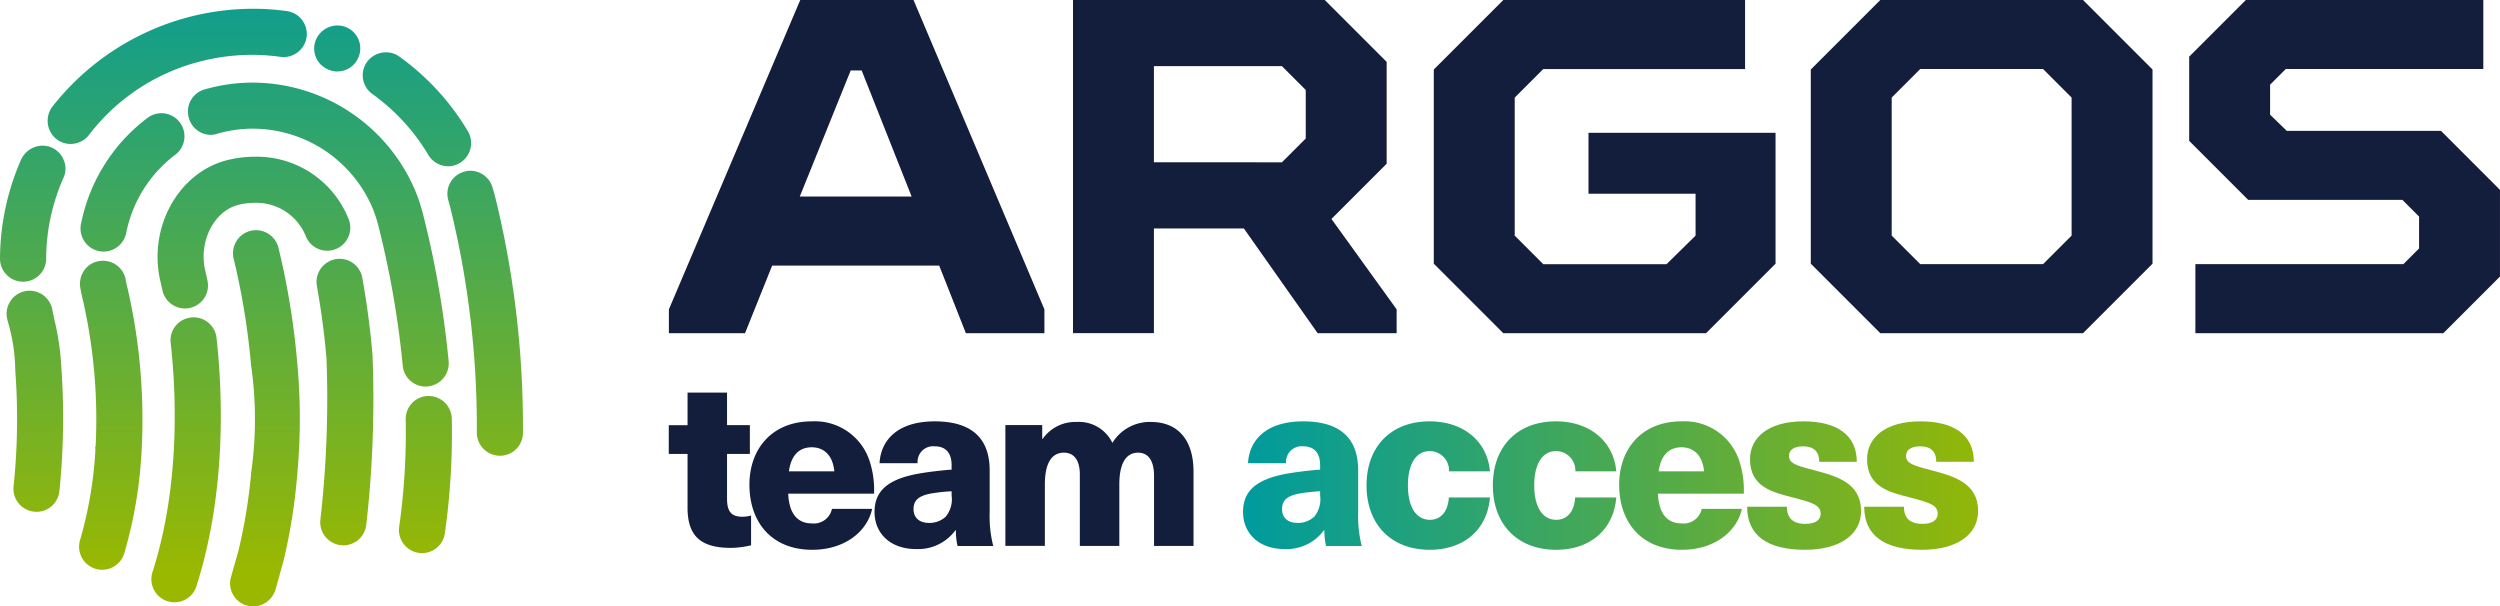
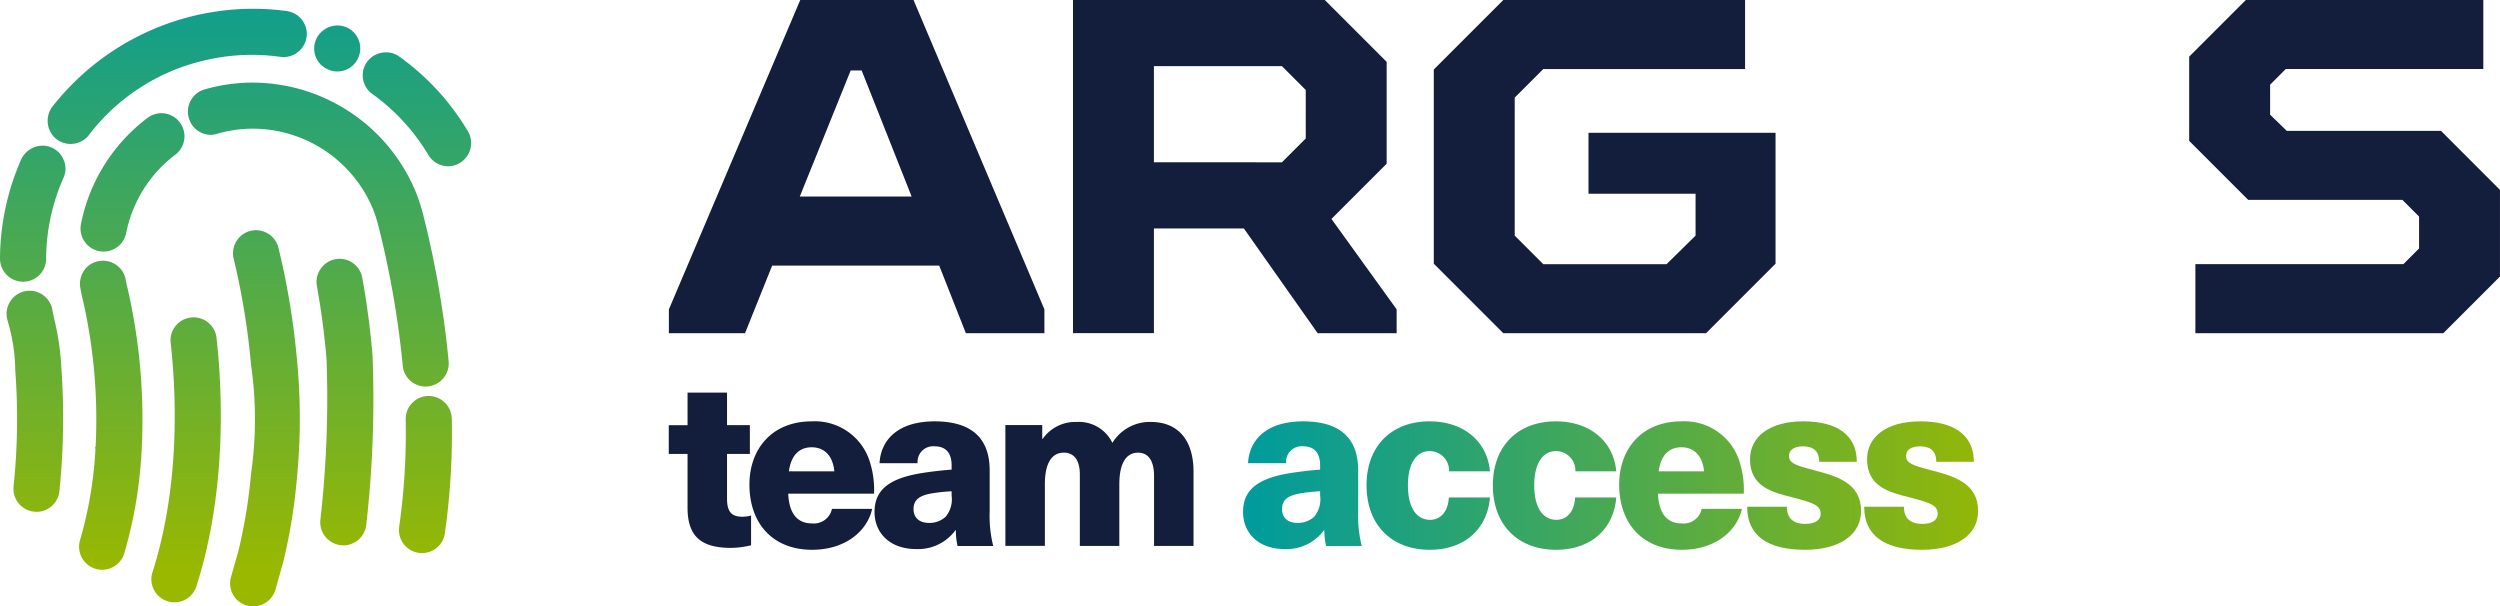
<svg xmlns="http://www.w3.org/2000/svg" xmlns:xlink="http://www.w3.org/1999/xlink" width="300" height="72.773" viewBox="0 0 300 72.773">
  <defs>
    <style>.a{fill:#131d3c;}.b{fill:url(#a);}.c{fill:url(#b);}.d{fill:url(#c);}.e{fill:url(#d);}.f{fill:url(#e);}.g{fill:url(#f);}.h{fill:url(#g);}.i{fill:url(#h);}.j{fill:url(#i);}.k{fill:url(#j);}.l{fill:url(#k);}.m{fill:url(#l);}.n{fill:url(#m);}.o{fill:url(#n);}.p{fill:url(#o);}.q{fill:url(#p);}.r{fill:url(#q);}.s{fill:url(#r);}.t{fill:url(#s);}.u{fill:url(#t);}</style>
    <linearGradient id="a" x1="0.043" y1="0.5" x2="6.508" y2="0.5" gradientUnits="objectBoundingBox">
      <stop offset="0" stop-color="#009b9d" />
      <stop offset="1" stop-color="#9ab800" />
    </linearGradient>
    <linearGradient id="b" x1="-0.959" y1="0.5" x2="5.257" y2="0.5" xlink:href="#a" />
    <linearGradient id="c" x1="-1.982" y1="0.5" x2="4.234" y2="0.5" xlink:href="#a" />
    <linearGradient id="d" x1="-2.977" y1="0.5" x2="3.18" y2="0.5" xlink:href="#a" />
    <linearGradient id="e" x1="-4.38" y1="0.5" x2="2.355" y2="0.5" xlink:href="#a" />
    <linearGradient id="f" x1="-5.407" y1="0.5" x2="1.328" y2="0.5" xlink:href="#a" />
    <linearGradient id="g" x1="0.5" y1="-0.493" x2="0.5" y2="4.174" xlink:href="#a" />
    <linearGradient id="h" x1="0.5" y1="-1.496" x2="0.5" y2="3.141" xlink:href="#a" />
    <linearGradient id="i" x1="0.5" y1="-0.968" x2="0.5" y2="4.57" xlink:href="#a" />
    <linearGradient id="j" x1="0.5" y1="-1.813" x2="0.5" y2="11.904" xlink:href="#a" />
    <linearGradient id="k" x1="0.5" y1="-0.802" x2="0.5" y2="1.411" xlink:href="#a" />
    <linearGradient id="l" x1="0.5" y1="-1.237" x2="0.5" y2="3.323" xlink:href="#a" />
    <linearGradient id="m" x1="0.5" y1="-2.889" x2="0.5" y2="1.126" xlink:href="#a" />
    <linearGradient id="n" x1="0.5" y1="-0.462" x2="0.5" y2="1.613" xlink:href="#a" />
    <linearGradient id="o" x1="0.5" y1="-1.031" x2="0.5" y2="1.01" xlink:href="#a" />
    <linearGradient id="p" x1="0.5" y1="-1.105" x2="0.5" y2="1.096" xlink:href="#a" />
    <linearGradient id="q" x1="0.5" y1="-1.414" x2="0.5" y2="2.742" xlink:href="#a" />
    <linearGradient id="r" x1="0.5" y1="-1.317" x2="0.5" y2="0.897" xlink:href="#a" />
    <linearGradient id="s" x1="0.5" y1="-0.766" x2="0.5" y2="0.911" xlink:href="#a" />
    <linearGradient id="t" x1="0.5" y1="-1.577" x2="0.5" y2="1.277" xlink:href="#a" />
  </defs>
  <g transform="translate(-38.253 661.714)">
    <g transform="translate(38.253 -661.714)">
      <path class="a" d="M179.323-569.947v3.568a10.585,10.585,0,0,1-2.4.314c-3.624,0-5.223-1.4-5.223-4.823v-6.45h-2.254v-3.453H171.7V-584.7h4.738v3.909h2.74v3.453h-2.74v5.366c0,1.541.514,2.169,1.827,2.169A3.942,3.942,0,0,0,179.323-569.947Z" transform="translate(-89.194 631.811)" />
      <path class="a" d="M195.171-568.554h4.823c-.6,2.739-3.31,4.908-7.192,4.908-4.852,0-7.534-3.282-7.534-7.82,0-4.281,2.711-7.591,7.477-7.591a6.9,6.9,0,0,1,6.906,4.652,11.127,11.127,0,0,1,.571,4.024h-10.3c.114,2.711,1.37,3.568,2.825,3.568A2.218,2.218,0,0,0,195.171-568.554Zm-5.166-4.51h5.452c-.2-2.026-1.342-2.882-2.712-2.882C191.347-575.946,190.291-575.119,190.005-573.064Z" transform="translate(-95.336 629.62)" />
      <path class="a" d="M223.628-573.178v4.995a14.624,14.624,0,0,0,.428,4.081h-4.281a7.8,7.8,0,0,1-.2-1.884h-.057a5.562,5.562,0,0,1-4.709,2.254c-3.139,0-4.995-1.912-4.995-4.451,0-2.483,1.513-4.024,5.765-4.681,1.056-.171,2.6-.342,3.483-.4v-.513c0-1.627-.828-2.284-2.027-2.284a1.869,1.869,0,0,0-2.055,2.027h-4.566c.143-2.74,2.14-5.023,6.621-5.023C221.488-579.057,223.628-577,223.628-573.178Zm-4.566,2.512a20.063,20.063,0,0,0-2.569.285c-1.427.286-2,.828-2,1.855,0,1,.656,1.655,1.855,1.655a2.853,2.853,0,0,0,2-.741,3.278,3.278,0,0,0,.714-2.54Z" transform="translate(-104.868 629.62)" />
      <path class="a" d="M258.056-572.953v8.9h-4.737v-8.39c0-1.884-.714-2.8-1.913-2.8-1.455,0-2.254,1.284-2.254,3.824v7.363h-4.738v-8.59c0-1.712-.713-2.6-1.912-2.6-1.485,0-2.284,1.284-2.284,3.824v7.363h-4.738v-14.5H239.9v1.656h.057a4.767,4.767,0,0,1,4.081-2.027,4.451,4.451,0,0,1,4.281,2.511,5.257,5.257,0,0,1,4.652-2.511C256.087-578.917,258.056-576.89,258.056-572.953Z" transform="translate(-114.833 629.565)" />
      <path class="b" d="M295.917-573.178v4.995a14.629,14.629,0,0,0,.428,4.081h-4.281a7.8,7.8,0,0,1-.2-1.884h-.057a5.562,5.562,0,0,1-4.709,2.254c-3.139,0-4.995-1.912-4.995-4.451,0-2.483,1.513-4.024,5.765-4.681,1.056-.171,2.6-.342,3.482-.4v-.513c0-1.627-.828-2.284-2.027-2.284a1.869,1.869,0,0,0-2.055,2.027H282.7c.143-2.74,2.14-5.023,6.621-5.023C293.776-579.057,295.917-577,295.917-573.178Zm-4.566,2.512a20.055,20.055,0,0,0-2.569.285c-1.427.286-2,.828-2,1.855,0,1,.656,1.655,1.855,1.655a2.854,2.854,0,0,0,2-.741,3.278,3.278,0,0,0,.713-2.54Z" transform="translate(-132.936 629.62)" />
      <path class="c" d="M321.135-573.064h-4.908a2.328,2.328,0,0,0-2.312-2.425c-1.655,0-2.625,1.541-2.625,4.109,0,2.625,1,4.138,2.654,4.138,1.284,0,2.169-1,2.255-2.683h4.937c-.314,3.825-3.082,6.279-7.221,6.279-4.623,0-7.591-3.025-7.591-7.734,0-4.681,2.967-7.677,7.563-7.677C318-579.057,320.822-576.631,321.135-573.064Z" transform="translate(-142.34 629.62)" />
      <path class="d" d="M345.916-573.064h-4.909a2.327,2.327,0,0,0-2.311-2.425c-1.656,0-2.626,1.541-2.626,4.109,0,2.625,1,4.138,2.654,4.138,1.284,0,2.169-1,2.254-2.683h4.938c-.314,3.825-3.082,6.279-7.22,6.279-4.624,0-7.592-3.025-7.592-7.734,0-4.681,2.968-7.677,7.563-7.677C342.777-579.057,345.6-576.631,345.916-573.064Z" transform="translate(-151.962 629.62)" />
      <path class="e" d="M365.788-568.554h4.823c-.6,2.739-3.311,4.908-7.192,4.908-4.852,0-7.534-3.282-7.534-7.82,0-4.281,2.711-7.591,7.477-7.591a6.9,6.9,0,0,1,6.906,4.652,11.141,11.141,0,0,1,.571,4.024h-10.3c.114,2.711,1.37,3.568,2.825,3.568A2.217,2.217,0,0,0,365.788-568.554Zm-5.166-4.51h5.451c-.2-2.026-1.341-2.882-2.711-2.882C361.964-575.946,360.908-575.119,360.622-573.064Z" transform="translate(-161.584 629.62)" />
      <path class="f" d="M394.148-574.205h-4.509c0-1.313-.743-1.855-1.941-1.855-1.085,0-1.684.429-1.684,1.142,0,.884.771,1.141,2.968,1.713,2.711.713,5.68,1.512,5.68,4.908,0,2.8-2.512,4.652-6.736,4.652-4.423,0-6.935-1.655-6.935-5.165h4.766c0,1.341.713,2.055,2.226,2.055,1.2,0,1.827-.485,1.827-1.2,0-1.056-.941-1.341-3.339-1.97-2.483-.628-5.137-1.284-5.137-4.594,0-2.626,2.255-4.538,6.392-4.538C391.722-579.057,394.148-577.458,394.148-574.205Z" transform="translate(-171.332 629.62)" />
      <path class="g" d="M417.109-574.205H412.6c0-1.313-.742-1.855-1.94-1.855-1.085,0-1.684.429-1.684,1.142,0,.884.771,1.141,2.968,1.713,2.711.713,5.68,1.512,5.68,4.908,0,2.8-2.512,4.652-6.736,4.652-4.423,0-6.935-1.655-6.935-5.165h4.766c0,1.341.713,2.055,2.226,2.055,1.2,0,1.827-.485,1.827-1.2,0-1.056-.941-1.341-3.339-1.97-2.483-.628-5.137-1.284-5.137-4.594,0-2.626,2.255-4.538,6.392-4.538C414.683-579.057,417.109-577.458,417.109-574.205Z" transform="translate(-180.248 629.62)" />
      <g transform="translate(80.266)">
        <path class="a" d="M214.531-624.589v2.856h-9.424l-3.2-8.11H181.861l-3.255,8.11h-9.138v-2.856l15.763-37.124h13.593ZM198.6-638.126l-6-15.136h-1.314l-6.112,15.136Z" transform="translate(-169.468 661.714)" />
        <path class="a" d="M248.743-661.714h30.213l7.425,7.425v12.222l-6.625,6.625,7.824,10.852v2.856H278.1L269.246-634.3H258.452v12.565h-9.709Zm25.073,19.476,2.856-2.856v-5.826l-2.856-2.856H258.452v11.538Z" transform="translate(-200.249 661.714)" />
        <path class="a" d="M319.52-630.072v-23.3l8.339-8.338h29.014v8.281H332.657l-3.427,3.427v16.563l3.427,3.427h14.793l3.484-3.427v-5.026h-12.85v-7.311h22.446v15.707l-8.339,8.338H327.859Z" transform="translate(-227.731 661.714)" />
-         <path class="a" d="M393.474-630.072v-23.3l8.339-8.338h24.331l8.338,8.338v23.3l-8.338,8.338H401.813Zm27.872.057,3.427-3.427v-16.563l-3.427-3.427H406.61l-3.427,3.427v16.563l3.427,3.427Z" transform="translate(-256.446 661.714)" />
        <path class="a" d="M468.449-630.015h24.959l1.885-1.885v-3.827l-2-2H474.788l-7.082-7.082v-10.109l6.8-6.8H503v8.281H479.3l-1.885,1.885v3.6l2,1.942H497.92L505-638.925v10.395l-6.8,6.8H468.449Z" transform="translate(-285.269 661.714)" />
      </g>
      <g transform="translate(0 1.052)">
        <path class="h" d="M52.545-644.832a24.386,24.386,0,0,1,13.7-8.923,24.806,24.806,0,0,1,5.863-.709,24.532,24.532,0,0,1,3.418.24l.125.009a2.641,2.641,0,0,0,.3.017,2.8,2.8,0,0,0,2.723-2.38,2.764,2.764,0,0,0-.528-2.051,2.759,2.759,0,0,0-1.828-1.085,29.059,29.059,0,0,0-4.024-.28A30.654,30.654,0,0,0,48.149-648.22a2.822,2.822,0,0,0,.522,3.88,2.746,2.746,0,0,0,1.673.567,2.851,2.851,0,0,0,.669-.081A2.7,2.7,0,0,0,52.545-644.832Z" transform="translate(-41.884 659.994)" />
        <path class="i" d="M44.455-632.909a2.659,2.659,0,0,0-1.083-.226,2.847,2.847,0,0,0-2.581,1.659,29.9,29.9,0,0,0-2.538,11.894,2.772,2.772,0,0,0,2.756,2.772h.01a2.8,2.8,0,0,0,.658-.078,2.761,2.761,0,0,0,2.115-2.659,24.208,24.208,0,0,1,2.063-9.7,2.621,2.621,0,0,0,.059-2.122A2.709,2.709,0,0,0,44.455-632.909Z" transform="translate(-38.253 649.565)" />
        <path class="j" d="M110.571-646.443a24.2,24.2,0,0,1,6.714,7.308,2.787,2.787,0,0,0,2.374,1.361,2.732,2.732,0,0,0,.648-.078,2.891,2.891,0,0,0,.771-.327,2.78,2.78,0,0,0,.956-3.793,29.653,29.653,0,0,0-8.223-8.958,2.649,2.649,0,0,0-1.593-.515,2.8,2.8,0,0,0-2.273,1.133,2.706,2.706,0,0,0-.5,2.044A2.751,2.751,0,0,0,110.571-646.443Z" transform="translate(-65.885 656.674)" />
        <path class="k" d="M101.616-651.412a2.556,2.556,0,0,0,1.036.217,2.82,2.82,0,0,0,.664-.081,2.709,2.709,0,0,0,1.9-1.656,2.72,2.72,0,0,0-.017-2.109,2.733,2.733,0,0,0-1.511-1.483,2.6,2.6,0,0,0-.983-.19,2.815,2.815,0,0,0-2.6,1.7,2.733,2.733,0,0,0,0,2.134A2.727,2.727,0,0,0,101.616-651.412Z" transform="translate(-62.186 658.72)" />
-         <path class="l" d="M131.843-624.719c-.139-.573-.279-1.05-.415-1.511a2.788,2.788,0,0,0-2.632-1.989,2.684,2.684,0,0,0-.815.127,2.735,2.735,0,0,0-1.633,1.339,2.739,2.739,0,0,0-.209,2.1c.144.5.236.877.327,1.249a110.32,110.32,0,0,1,3.084,26.592,2.779,2.779,0,0,0,2.76,2.793h.02a2.747,2.747,0,0,0,.647-.076,2.755,2.755,0,0,0,2.11-2.677A115.841,115.841,0,0,0,131.843-624.719Z" transform="translate(-72.332 647.656)" />
        <path class="m" d="M63.754-639.5a2.744,2.744,0,0,0-1.665.56A21.065,21.065,0,0,0,54.1-626.2a2.774,2.774,0,0,0,2.182,3.252,2.873,2.873,0,0,0,.53.05,2.75,2.75,0,0,0,.657-.079,2.781,2.781,0,0,0,2.062-2.152,15.533,15.533,0,0,1,5.892-9.393,2.747,2.747,0,0,0,1.072-1.827,2.746,2.746,0,0,0-.533-2.049A2.75,2.75,0,0,0,63.754-639.5Z" transform="translate(-44.386 652.035)" />
        <path class="n" d="M120.041-584.033h0a2.725,2.725,0,0,0-1.939.838,2.742,2.742,0,0,0-.779,1.979,80.3,80.3,0,0,1-.781,12.873,2.771,2.771,0,0,0,2.347,3.134,2.749,2.749,0,0,0,.393.028,2.787,2.787,0,0,0,.656-.079,2.754,2.754,0,0,0,2.084-2.293,85.376,85.376,0,0,0,.834-13.766A2.789,2.789,0,0,0,120.041-584.033Z" transform="translate(-68.64 630.5)" />
        <path class="o" d="M103.646-609.036c.084,0,.168,0,.258-.012a2.987,2.987,0,0,0,.4-.07,2.78,2.78,0,0,0,2.1-2.938,117.029,117.029,0,0,0-3.024-17.457,20.374,20.374,0,0,0-.941-2.91l-.021-.062a21.245,21.245,0,0,0-19.525-13.022,20.838,20.838,0,0,0-4.929.592c-.282.068-.564.144-.84.224a2.746,2.746,0,0,0-1.66,1.315,2.75,2.75,0,0,0-.242,2.1,2.754,2.754,0,0,0,2.6,2.039,2.5,2.5,0,0,0,.823-.138c.206-.059.418-.115.631-.167a15.352,15.352,0,0,1,3.635-.437,15.646,15.646,0,0,1,14.385,9.585A15.646,15.646,0,0,1,98-628.2a111.864,111.864,0,0,1,2.892,16.645A2.753,2.753,0,0,0,103.646-609.036Z" transform="translate(-52.565 654.368)" />
        <path class="p" d="M59.364-608.27a2.764,2.764,0,0,0-2.725-2.29,2.67,2.67,0,0,0-.461.039,2.643,2.643,0,0,0-1.773,1.08,2.816,2.816,0,0,0-.494,2.124c.08.454.174.907.281,1.343a64.373,64.373,0,0,1,1.553,17.749l-.072.1.057.17a47.961,47.961,0,0,1-1.85,10.914,2.771,2.771,0,0,0,1.856,3.445,2.8,2.8,0,0,0,.8.117,2.718,2.718,0,0,0,.651-.078,2.773,2.773,0,0,0,2-1.893,53.3,53.3,0,0,0,2.072-12.167l.009-.127a70.213,70.213,0,0,0-1.692-19.539C59.489-607.613,59.42-607.938,59.364-608.27Z" transform="translate(-44.275 640.799)" />
        <path class="q" d="M105.838-608.667a2.764,2.764,0,0,0-2.723-2.277,2.829,2.829,0,0,0-.5.045,2.787,2.787,0,0,0-2.228,3.216c.521,2.882.91,5.822,1.158,8.74a128.853,128.853,0,0,1-.737,19.314,2.771,2.771,0,0,0,2.446,3.05,2.591,2.591,0,0,0,.319.02,2.7,2.7,0,0,0,.647-.079,2.773,2.773,0,0,0,2.095-2.388,133.137,133.137,0,0,0,.749-20.385C106.8-602.5,106.389-605.611,105.838-608.667Z" transform="translate(-62.363 640.949)" />
-         <path class="r" d="M90.513-619.874a2.77,2.77,0,0,0,1.595-3.573,11.876,11.876,0,0,0-11.275-7.524,13.684,13.684,0,0,0-3.237.393c-5.918,1.443-9.622,8.124-8.086,14.591.081.332.157.67.232,1.028a2.775,2.775,0,0,0,2.7,2.2,2.8,2.8,0,0,0,.57-.059l.091-.022a2.754,2.754,0,0,0,2.051-3.252c-.087-.422-.177-.822-.268-1.195-.831-3.494,1.046-7.194,4.016-7.918a8.019,8.019,0,0,1,1.9-.231,6.407,6.407,0,0,1,6.135,3.963,2.776,2.776,0,0,0,2.575,1.786A2.725,2.725,0,0,0,90.513-619.874Z" transform="translate(-50.255 648.725)" />
        <path class="s" d="M73.02-599.457a2.85,2.85,0,0,0-.313.018,2.744,2.744,0,0,0-2.443,3.057c.64,5.723,1.208,16.907-2.186,27.506a2.749,2.749,0,0,0,.177,2.112,2.744,2.744,0,0,0,1.617,1.367,2.769,2.769,0,0,0,.845.132,2.759,2.759,0,0,0,.653-.078,2.746,2.746,0,0,0,1.982-1.848c3.7-11.576,3.1-23.643,2.413-29.806A2.763,2.763,0,0,0,73.02-599.457Z" transform="translate(-49.782 636.488)" />
        <path class="t" d="M89.182-614.479a2.786,2.786,0,0,0-2.689-2.08,2.722,2.722,0,0,0-.647.078,2.77,2.77,0,0,0-2.033,3.344A86.483,86.483,0,0,1,85.9-600.38a45.328,45.328,0,0,1,.022,12.855,64.11,64.11,0,0,1-1.543,9.471l-.89,3.129a2.746,2.746,0,0,0,.253,2.1,2.728,2.728,0,0,0,1.647,1.3,2.523,2.523,0,0,0,.754.114,2.761,2.761,0,0,0,.663-.081,2.821,2.821,0,0,0,2.027-1.946l.926-3.29a67.116,67.116,0,0,0,1.667-10.3,73.257,73.257,0,0,0,0-13.838A91.3,91.3,0,0,0,89.182-614.479Z" transform="translate(-55.775 643.129)" />
        <path class="u" d="M45.307-601.093c-.105-.478-.21-.946-.3-1.449a1.6,1.6,0,0,0-.158-.462,2.767,2.767,0,0,0-2.542-1.678,2.787,2.787,0,0,0-.65.078,2.75,2.75,0,0,0-1.706,1.253,2.749,2.749,0,0,0-.325,2.1l.084.328a21.642,21.642,0,0,1,.878,5.853,77.784,77.784,0,0,1-.21,13.887,2.762,2.762,0,0,0,2.471,3.014,2.847,2.847,0,0,0,.311.017,2.654,2.654,0,0,0,.62-.073,2.779,2.779,0,0,0,2.107-2.451l.006-.064a86.171,86.171,0,0,0,.217-14.8A30.533,30.533,0,0,0,45.307-601.093Z" transform="translate(-38.753 638.517)" />
      </g>
    </g>
  </g>
</svg>